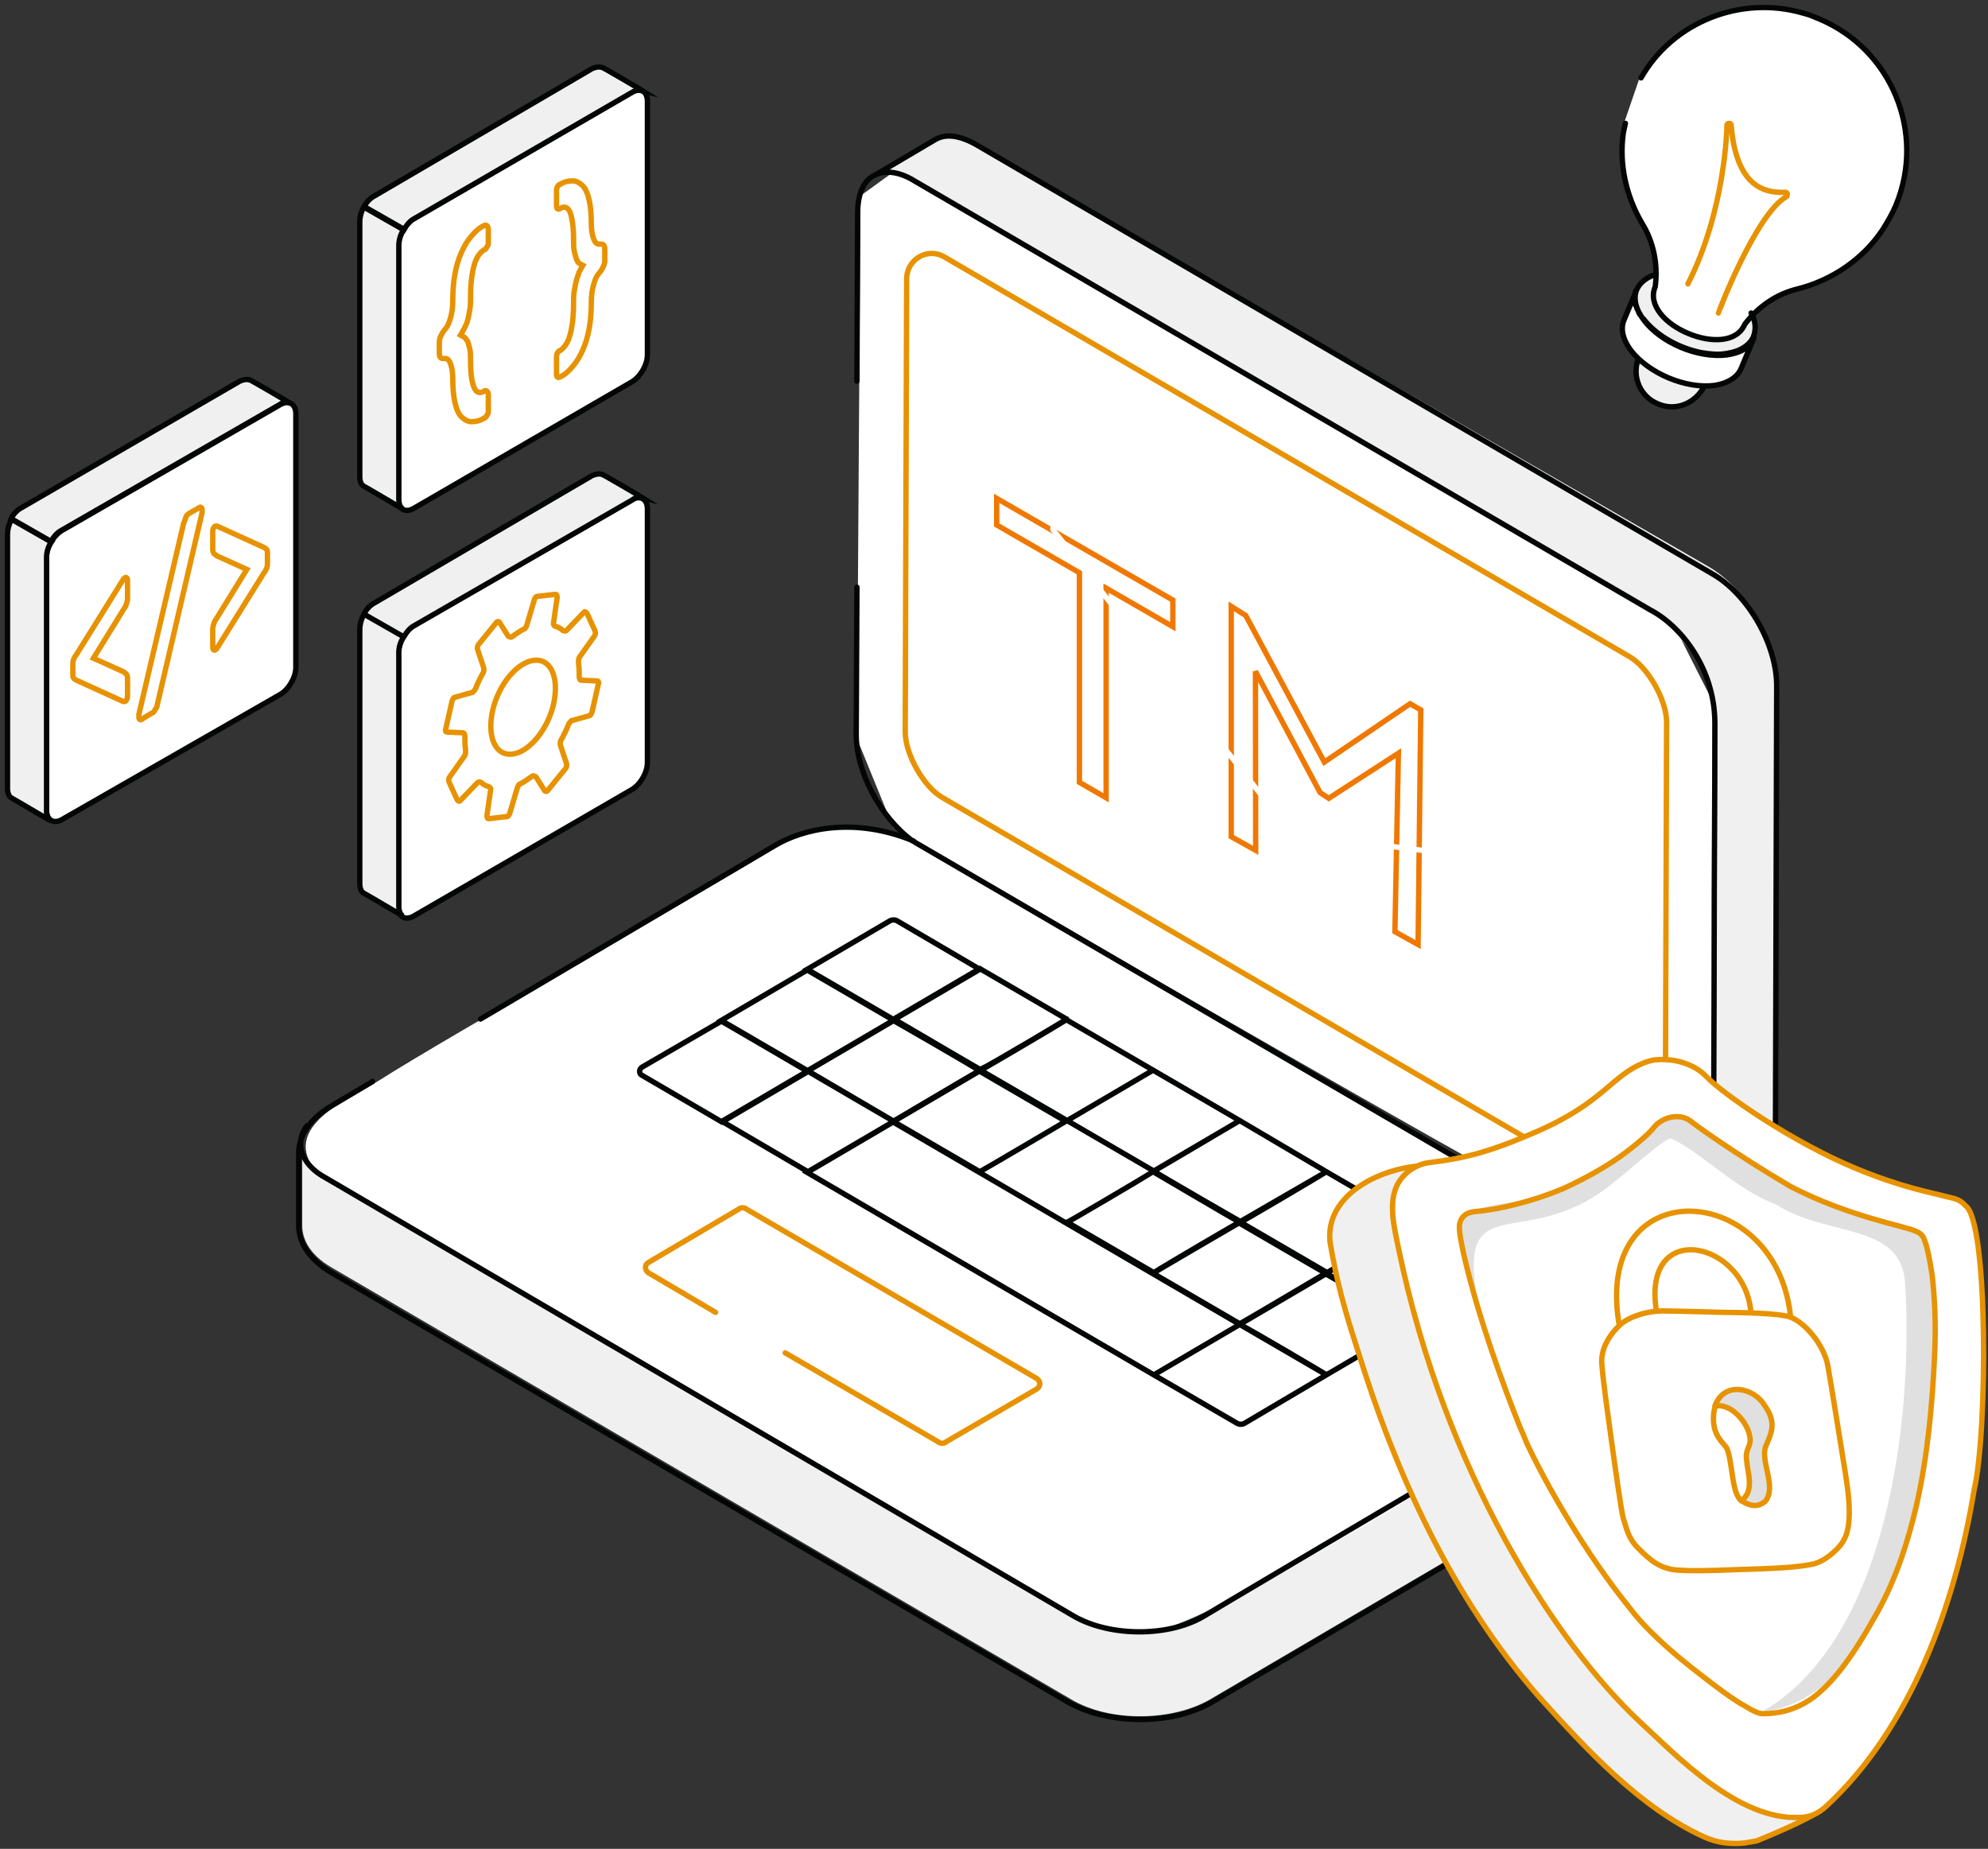
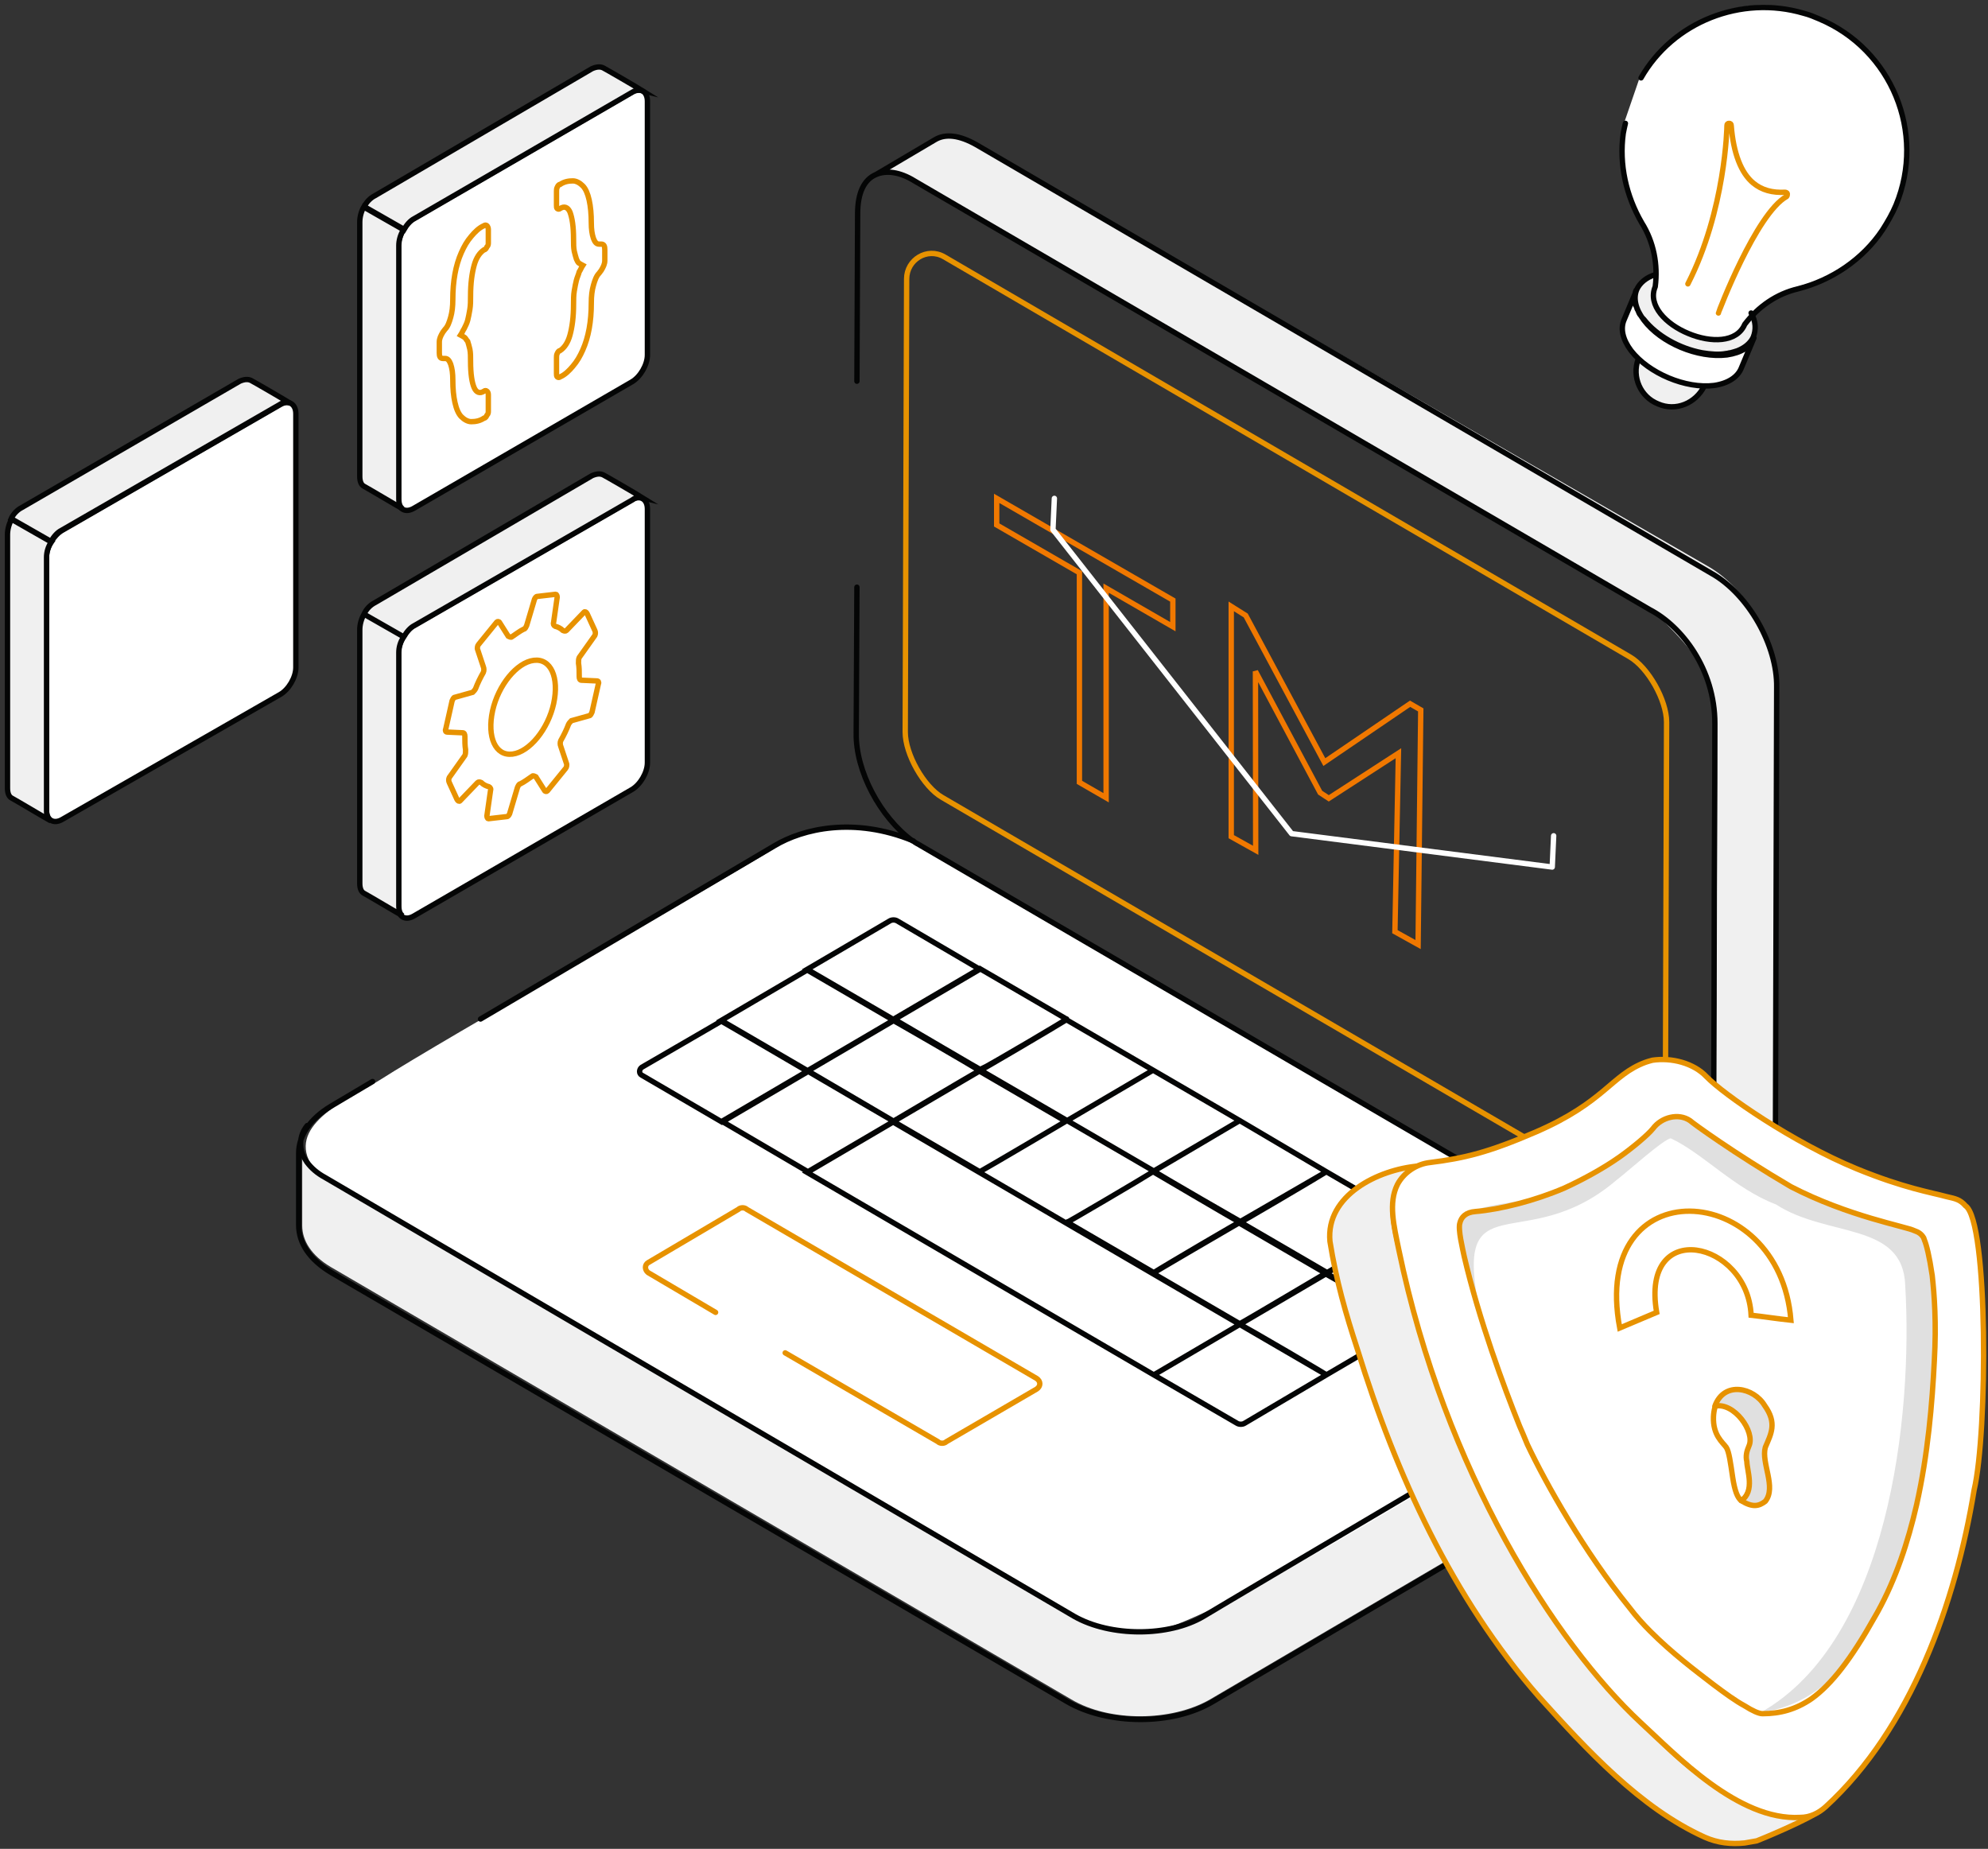
<svg xmlns="http://www.w3.org/2000/svg" width="371" height="345" viewBox="0 0 371 345" fill="none">
  <rect x="0" y="0" width="371" height="345" fill="#333333" stroke="none" />
  <path d="M11.604 98.966L52.294 75.506C53.885 74.578 55.21 75.373 55.21 77.229V124.546C55.21 126.402 53.885 128.655 52.294 129.583L11.604 152.91C10.013 153.838 8.688 153.043 8.688 151.187V103.87C8.688 102.147 10.013 99.893 11.604 98.966Z" fill="white" stroke="#040505" stroke-miterlimit="10" stroke-linecap="round" />
  <path d="M8.688 104.002V151.32C8.688 152.247 8.953 152.91 9.484 153.175C8.953 152.91 2.724 149.199 2.194 148.934C1.664 148.669 1.398 148.006 1.398 147.078V99.761C1.398 98.833 1.664 97.772 2.194 96.845L9.616 101.086C8.953 102.014 8.688 103.074 8.688 104.002ZM54.15 75.24C53.09 74.578 47.391 71.264 46.861 70.999C46.33 70.734 45.668 70.734 44.74 71.132L4.049 94.724C3.254 95.122 2.459 95.917 2.061 96.845L9.484 101.086C10.014 100.158 10.676 99.363 11.472 98.965L52.162 75.505C52.958 74.975 53.62 74.975 54.15 75.24Z" fill="#F0F0F0" stroke="#040505" stroke-miterlimit="10" stroke-linecap="round" />
-   <path d="M17.437 122.823L23.004 125.341C23.137 125.474 23.402 125.606 23.534 125.739C23.667 125.871 23.799 126.136 23.799 126.534V129.848C23.799 130.113 23.799 130.245 23.667 130.51C23.534 130.775 23.402 130.908 23.269 130.908H23.137H23.004L14.256 126.932C13.991 126.799 13.859 126.667 13.726 126.534C13.594 126.402 13.594 126.136 13.594 125.739V124.148C13.594 123.751 13.594 123.353 13.726 123.088C13.859 122.823 13.991 122.425 14.256 122.16L23.004 108.111C23.004 107.978 23.137 107.978 23.137 107.978C23.137 107.978 23.269 107.978 23.269 107.846C23.402 107.713 23.534 107.713 23.667 107.846C23.799 107.978 23.799 108.111 23.799 108.376V111.689C23.799 112.087 23.667 112.485 23.534 112.882C23.402 113.28 23.137 113.545 23.004 113.81L17.437 122.823ZM34.27 97.64C34.403 97.375 34.535 96.977 34.668 96.579C34.8 96.182 35.065 95.917 35.331 95.784L37.186 94.724C37.319 94.591 37.451 94.591 37.584 94.724C37.716 94.856 37.716 94.989 37.716 95.254C37.716 95.387 37.716 95.519 37.716 95.652L29.366 131.438C29.366 131.703 29.233 132.101 28.968 132.366C28.836 132.764 28.571 133.029 28.173 133.161L26.45 134.222C26.318 134.354 26.185 134.354 26.052 134.222C25.92 134.089 25.92 133.956 25.92 133.691C25.92 133.559 25.92 133.426 25.92 133.294L34.27 97.64ZM40.5 103.737C40.367 103.604 40.102 103.472 39.969 103.339C39.837 103.207 39.704 102.942 39.704 102.544V99.23C39.704 98.965 39.704 98.833 39.837 98.568C39.969 98.303 40.102 98.17 40.234 98.17H40.367H40.5L49.247 102.146C49.513 102.279 49.645 102.411 49.778 102.544C49.91 102.676 49.91 102.942 49.91 103.339V104.93C49.91 105.327 49.91 105.725 49.778 105.99C49.645 106.255 49.513 106.653 49.247 106.918L40.5 120.967C40.5 121.1 40.367 121.1 40.367 121.1C40.367 121.1 40.234 121.1 40.234 121.232C40.102 121.365 39.969 121.365 39.837 121.232C39.704 121.1 39.704 120.967 39.704 120.702V117.389C39.704 116.991 39.837 116.593 39.969 116.196C40.102 115.798 40.367 115.533 40.5 115.268L46.066 106.255L40.5 103.737Z" fill="white" stroke="#E79200" stroke-miterlimit="10" stroke-linecap="round" />
  <path d="M77.215 40.779L117.905 17.187C119.496 16.259 120.821 17.054 120.821 18.91V66.227C120.821 68.083 119.496 70.336 117.905 71.264L77.215 94.857C75.624 95.784 74.299 94.989 74.299 93.134V45.816C74.431 43.96 75.624 41.707 77.215 40.779Z" fill="white" stroke="#040505" stroke-miterlimit="10" stroke-linecap="round" />
  <path d="M74.43 45.816V93.134C74.43 94.062 74.695 94.724 75.225 94.989C74.695 94.724 68.465 91.013 67.935 90.748C67.405 90.483 67.14 89.82 67.14 88.892V41.442C67.14 40.514 67.405 39.454 67.935 38.526L75.358 42.768C74.695 43.828 74.43 44.888 74.43 45.816ZM119.892 16.922C118.831 16.259 113.132 12.946 112.602 12.681C112.072 12.415 111.409 12.415 110.481 12.813L69.923 36.538C69.128 36.936 68.333 37.731 67.935 38.659L75.358 42.9C75.888 41.972 76.55 41.177 77.346 40.779L118.036 17.187C118.699 16.789 119.362 16.789 119.892 16.922Z" fill="#F0F0F0" stroke="#040505" stroke-miterlimit="10" stroke-linecap="round" />
  <path d="M91.13 76.698C91.13 76.963 91.13 77.228 90.865 77.493C90.733 77.759 90.6 78.024 90.335 78.024C89.54 78.554 88.745 78.686 87.949 78.686C87.287 78.686 86.624 78.289 86.094 77.759C85.564 77.228 85.166 76.301 84.901 75.108C84.636 73.915 84.503 72.59 84.503 70.866C84.503 69.674 84.371 68.746 84.106 67.951C83.84 67.288 83.575 66.89 83.045 66.89H82.648C82.117 66.89 81.985 66.493 81.985 65.83V63.842C81.985 63.179 82.25 62.649 82.648 61.986L83.045 61.456C83.575 60.926 83.84 60.13 84.106 59.203C84.371 58.275 84.503 57.215 84.503 55.889C84.503 54.166 84.636 52.575 84.901 51.118C85.166 49.66 85.564 48.334 86.094 47.141C86.624 45.948 87.154 45.021 87.949 44.093C88.612 43.298 89.407 42.502 90.335 42.105C90.468 41.972 90.733 41.972 90.865 42.105C90.998 42.237 91.13 42.502 91.13 42.767V45.286C91.13 45.551 91.13 45.816 90.865 46.081C90.733 46.346 90.6 46.611 90.335 46.611C89.54 47.141 88.877 48.069 88.479 49.527C88.082 50.985 87.817 52.841 87.817 55.226C87.817 56.154 87.817 56.949 87.684 57.745C87.552 58.54 87.419 59.203 87.287 59.733C87.154 60.263 86.889 60.793 86.624 61.323C86.359 61.721 86.226 62.119 85.961 62.516C86.226 62.649 86.359 62.781 86.624 62.914C86.889 63.046 87.022 63.444 87.287 63.709C87.419 64.107 87.552 64.637 87.684 65.167C87.817 65.83 87.817 66.493 87.817 67.42C87.817 69.806 88.082 71.397 88.479 72.324C88.877 73.252 89.54 73.517 90.335 72.987C90.468 72.855 90.733 72.855 90.865 72.987C90.998 73.12 91.13 73.252 91.13 73.65V76.698ZM103.854 66.758C103.854 66.493 103.854 66.227 103.987 65.962C104.119 65.697 104.252 65.432 104.517 65.432C105.312 64.902 105.975 63.974 106.373 62.516C106.77 61.058 107.035 59.203 107.035 56.817C107.035 55.889 107.035 55.094 107.168 54.299C107.3 53.503 107.433 52.841 107.566 52.31C107.698 51.78 107.963 51.25 108.096 50.72C108.361 50.322 108.493 49.925 108.758 49.527C108.493 49.395 108.361 49.262 108.096 49.129C107.831 48.997 107.698 48.599 107.566 48.334C107.433 47.937 107.3 47.406 107.168 46.876C107.035 46.214 107.035 45.551 107.035 44.623C107.035 42.237 106.77 40.647 106.373 39.586C105.975 38.659 105.312 38.394 104.517 38.924C104.385 39.056 104.119 39.056 103.987 38.924C103.854 38.791 103.854 38.659 103.854 38.261V35.743C103.854 35.478 103.854 35.212 103.987 34.947C104.119 34.682 104.252 34.417 104.517 34.417C105.312 33.887 106.108 33.755 106.903 33.755C107.566 33.755 108.228 34.152 108.758 34.682C109.289 35.212 109.686 36.14 109.951 37.333C110.216 38.526 110.349 39.984 110.349 41.575C110.349 42.767 110.481 43.695 110.747 44.49C111.012 45.153 111.277 45.551 111.807 45.551H112.205C112.735 45.551 112.867 45.948 112.867 46.611V48.599C112.867 49.262 112.602 49.792 112.205 50.455L111.807 50.985C111.277 51.515 111.012 52.31 110.747 53.238C110.481 54.166 110.349 55.226 110.349 56.552C110.349 58.275 110.216 59.865 109.951 61.323C109.686 62.781 109.289 64.107 108.758 65.3C108.228 66.493 107.698 67.42 106.903 68.348C106.24 69.143 105.445 69.939 104.517 70.336C104.385 70.469 104.119 70.469 103.987 70.336C103.854 70.204 103.854 69.939 103.854 69.674V66.758Z" fill="white" stroke="#E79200" stroke-miterlimit="10" stroke-linecap="round" />
  <path d="M77.215 116.727L117.905 93.267C119.496 92.339 120.821 93.134 120.821 94.99V142.307C120.821 144.163 119.496 146.416 117.905 147.344L77.215 170.936C75.624 171.864 74.299 171.069 74.299 169.213V121.896C74.431 119.908 75.624 117.654 77.215 116.727Z" fill="white" stroke="#040505" stroke-miterlimit="10" stroke-linecap="round" />
  <path d="M74.43 121.763V169.081C74.43 170.008 74.695 170.671 75.225 170.936C74.695 170.671 68.465 166.96 67.935 166.695C67.405 166.43 67.14 165.767 67.14 164.839V117.522C67.14 116.594 67.405 115.534 67.935 114.606L75.358 118.847C74.695 119.775 74.43 120.835 74.43 121.763ZM119.892 92.869C118.831 92.206 113.132 88.892 112.602 88.627C112.072 88.362 111.409 88.362 110.481 88.76L69.923 112.485C69.128 112.883 68.333 113.678 67.935 114.606L75.358 118.847C75.888 117.919 76.55 117.124 77.346 116.726L118.036 93.266C118.699 92.736 119.362 92.736 119.892 92.869Z" fill="#F0F0F0" />
  <path d="M67.935 114.606C67.405 115.534 67.14 116.594 67.14 117.522V164.839C67.14 165.767 67.405 166.43 67.935 166.695C68.465 166.96 74.695 170.671 75.225 170.936C74.695 170.671 74.43 170.008 74.43 169.081V121.763C74.43 120.835 74.695 119.775 75.358 118.847M67.935 114.606L75.358 118.847M67.935 114.606C68.333 113.678 69.128 112.883 69.923 112.485L110.481 88.76C111.409 88.362 112.072 88.362 112.602 88.627C113.132 88.892 118.831 92.206 119.892 92.869C119.362 92.736 118.699 92.736 118.036 93.266L77.346 116.726C76.55 117.124 75.888 117.919 75.358 118.847" stroke="#040505" stroke-miterlimit="10" stroke-linecap="round" />
  <path d="M111.408 127.065L108.492 126.932C108.227 126.932 108.095 126.667 108.095 126.269C108.095 125.342 108.095 124.546 107.962 123.751C107.962 123.353 107.962 122.956 108.095 122.691L111.011 118.582C111.143 118.317 111.143 117.919 111.011 117.654L109.553 114.473C109.42 114.208 109.155 114.075 109.023 114.208L105.709 117.654C105.576 117.787 105.311 117.787 105.046 117.654C104.649 117.256 104.118 116.991 103.588 116.859C103.323 116.726 103.191 116.461 103.323 116.064L103.986 111.425C103.986 111.16 103.853 110.894 103.721 110.894L100.275 111.292C100.01 111.292 99.877 111.557 99.745 111.822L98.287 116.726C98.154 116.991 98.022 117.389 97.756 117.389C96.961 117.787 96.299 118.317 95.503 118.847C95.371 118.98 95.106 118.847 94.841 118.714L93.25 116.196C93.117 115.931 92.852 115.931 92.72 116.064L89.274 120.305C89.141 120.437 89.009 120.968 89.141 121.233L90.201 124.414C90.334 124.679 90.334 125.209 90.201 125.474C89.671 126.402 89.141 127.462 88.743 128.523C88.611 128.788 88.346 129.053 88.213 129.185L84.9 130.113C84.635 130.113 84.502 130.511 84.37 130.776L83.177 136.077C83.044 136.343 83.177 136.608 83.442 136.608L86.358 136.74C86.623 136.74 86.755 137.005 86.755 137.403C86.755 138.331 86.755 139.126 86.888 139.921C86.888 140.319 86.888 140.716 86.755 140.982L83.84 145.09C83.707 145.355 83.707 145.753 83.84 146.018L85.297 149.199C85.43 149.464 85.695 149.597 85.828 149.464L89.141 146.018C89.274 145.886 89.539 145.886 89.804 146.018C90.201 146.416 90.732 146.681 91.262 146.813C91.527 146.946 91.659 147.211 91.527 147.609L90.864 152.248C90.864 152.513 90.997 152.778 91.129 152.778L94.575 152.38C94.841 152.38 94.973 152.115 95.106 151.85L96.564 146.946C96.696 146.681 96.829 146.283 97.094 146.283C97.889 145.886 98.552 145.355 99.347 144.825C99.48 144.693 99.745 144.825 100.01 144.958L101.6 147.476C101.733 147.741 101.998 147.741 102.13 147.609L105.576 143.367C105.709 143.235 105.842 142.705 105.709 142.44L104.649 139.259C104.516 138.993 104.516 138.463 104.649 138.198C105.179 137.27 105.709 136.21 106.107 135.15C106.239 134.885 106.504 134.62 106.637 134.487L109.95 133.559C110.215 133.559 110.348 133.162 110.481 132.896L111.673 127.595C111.806 127.33 111.673 127.065 111.408 127.065ZM103.323 131.306C102.263 136.077 98.817 140.319 95.636 140.716C92.455 141.114 90.864 137.535 91.925 132.631C92.985 127.86 96.431 123.618 99.612 123.221C102.793 122.823 104.384 126.402 103.323 131.306Z" fill="white" stroke="#E79200" stroke-miterlimit="10" stroke-linecap="round" />
-   <path d="M166.679 154.368L159.919 137.801L160.582 36.538L166.812 32.032L310.885 113.678L320.163 131.969L319.898 227.929C319.898 227.929 322.947 238.798 316.85 238.665C310.753 238.533 166.679 154.368 166.679 154.368Z" fill="white" />
  <path d="M206.424 109.75L206.424 148.867L201.442 145.991L201.442 106.874L186 97.959L186 93L218.877 111.982L218.877 116.94L206.424 109.75ZM206.424 109.75L206.424 114.158" stroke="#F07800" />
  <path d="M229.774 156.126L229.774 113.152L232.478 114.852L247.146 142.207L263.149 131.32L265.142 132.47L264.644 176.258L260.319 173.857L260.973 140.551L247.974 148.971L246.362 147.912L234.293 125.28L234.335 158.672L229.774 156.126Z" stroke="#F07800" />
  <path d="M307.571 113.28L171.053 34.152C167.474 32.032 164.823 31.634 162.437 32.96L174.366 25.935C176.619 24.477 178.21 24.609 181.788 26.73L318.837 105.725C325.995 109.834 331.694 119.907 331.694 128.125L331.031 225.014C331.031 229.122 329.706 231.508 327.32 232.966L316.186 239.461C318.44 238.003 320.03 235.882 320.03 231.773L320.295 134.885C320.295 134.885 319.898 128.125 316.849 123.354C313.801 118.582 307.571 113.28 307.571 113.28Z" fill="#F0F0F0" />
  <path d="M275.497 287.972L225.793 317.131C218.636 321.24 207.105 321.372 199.947 317.131L61.706 236.413C58.127 234.292 56.404 231.509 56.404 228.725V212.688C56.404 215.471 58.127 218.254 61.706 220.375L199.947 301.093C207.105 305.335 218.636 305.335 225.793 301.093L309.295 252.053C312.873 249.932 314.597 247.281 314.597 244.498V260.535C314.597 263.186 312.741 265.97 309.295 268.09L294.848 276.573L275.497 287.972Z" fill="#F0F0F0" />
  <path d="M313.403 245.293C313.271 248.474 311.017 251.257 308.234 252.715C300.016 256.029 220.358 308.516 212.538 304.407C208.032 304.672 203.658 303.611 199.682 301.358L62.368 221.303C60.247 220.11 58.524 218.519 57.596 216.399C54.415 209.241 65.946 204.602 70.85 201.554C83.309 193.601 131.82 166.165 145.339 157.815C152.364 153.706 163.895 153.706 171.052 157.815L308.366 237.87C311.945 239.991 313.668 242.774 313.403 245.293Z" fill="white" />
  <path d="M133.544 244.895L120.953 237.473C120.29 236.943 120.29 236.015 120.953 235.617L137.785 225.676C138.183 225.279 138.978 225.279 139.376 225.676L193.453 257.222C194.249 257.752 194.249 258.68 193.453 259.21L176.62 269.018C176.223 269.415 175.428 269.415 175.03 269.018L146.533 252.45M311.018 134.752C311.018 130.644 307.572 124.547 304.126 122.558L176.223 47.937C173.042 46.081 169.198 48.467 169.198 52.046L168.933 136.608C168.933 140.717 172.379 146.814 175.825 148.802L303.729 223.423C306.91 225.279 310.753 222.893 310.753 219.314L311.018 134.752Z" stroke="#E79200" stroke-miterlimit="10" stroke-linecap="round" />
  <path d="M275.761 288.502L226.323 317.528C218.768 322.035 206.707 321.902 199.152 317.528L61.838 237.473C57.862 235.087 55.741 232.039 55.741 228.592V215.206C55.741 211.759 57.994 208.711 61.705 206.458L69.525 201.819M57.331 210.036C55.741 212.025 55.741 214.41 57.066 216.531C57.199 216.664 57.199 216.796 57.331 216.929C58.127 217.989 59.187 218.917 60.645 219.712L200.477 301.623C207.237 305.467 218.105 305.467 224.6 301.623C228.709 299.105 306.909 252.98 310.488 250.86C311.548 250.329 312.476 249.534 313.138 248.871C313.271 248.739 313.403 248.606 313.536 248.474C316.319 245.293 315.524 241.714 310.62 238.798M163.498 32.562C165.354 31.767 167.872 32.032 170.655 33.755L307.969 113.811C313.801 116.859 320.031 124.812 320.031 135.017C320.031 150.392 319.898 162.056 319.898 176.106C319.898 190.288 319.766 206.855 319.766 231.906C319.766 238.268 316.054 241.184 310.753 238.798M163.498 32.562C161.245 33.49 160.052 36.008 160.052 39.852L159.919 71.132M163.498 32.562L174.499 26.067C176.487 24.875 179.138 25.272 182.186 26.995L319.5 107.051C326.26 110.895 331.694 120.438 331.562 128.258L331.297 225.146C331.297 228.592 330.236 230.978 328.248 232.171L316.85 238.798M310.753 238.666C310.355 238.401 309.692 238.268 309.162 237.87L171.848 157.815C171.451 157.55 170.788 157.285 170.39 156.887C159.389 152.38 149.846 154.634 144.544 157.815L89.672 190.155M159.919 109.569L159.787 136.74C159.654 143.898 164.293 152.513 170.258 156.887M315.127 246.751V260.137C315.127 263.584 313.006 266.632 309.162 268.885L294.848 277.368M247.53 256.559L263.568 247.148C262.772 246.618 246.47 237.075 247.397 237.738L231.36 247.148M247.53 256.559C248.59 257.089 232.155 247.413 231.36 247.148M247.53 256.559L232.288 265.572C231.89 265.837 231.227 265.837 230.83 265.572L215.322 256.559M247.53 256.559L231.36 247.148M231.36 247.148L215.322 256.559M231.36 247.148L166.679 209.374L150.641 218.784L215.322 256.559M150.774 199.831L166.812 190.42L150.641 181.01L134.604 190.42C135.266 190.818 151.702 200.361 150.774 199.831ZM150.774 199.831L134.736 209.241L150.774 218.652L166.812 209.241M150.774 199.831L166.812 209.241M166.812 209.241L182.849 199.831C182.186 199.301 165.619 189.757 166.679 190.42L150.641 199.831C151.304 200.228 167.872 209.904 166.812 209.241ZM215.19 199.698L199.152 209.109M215.19 199.698L231.36 209.109M215.19 199.698L199.019 190.288C197.561 191.215 182.054 200.361 182.982 199.698L199.152 209.109M199.152 209.109L215.322 218.519M215.322 218.519C216.382 217.989 232.42 208.446 231.36 209.109M215.322 218.519L231.36 209.109M215.322 218.519C215.985 219.049 232.553 228.592 231.492 227.93L247.53 218.652M231.36 209.109L247.53 218.652M247.53 218.652C246.072 219.58 230.564 228.725 231.492 228.062L247.662 237.473L263.7 228.062L247.53 218.652ZM199.019 190.155L182.849 180.745L166.812 190.155C168.667 191.215 183.91 200.228 182.982 199.566C184.44 198.903 199.947 189.757 199.019 190.155ZM215.19 237.605L231.36 247.016C232.42 246.486 248.458 236.943 247.397 237.605L231.227 228.195C229.372 229.255 214.394 238.003 215.19 237.605ZM198.887 209.241L182.717 199.831C181.656 200.361 165.619 209.904 166.679 209.241L182.849 218.652C184.307 217.856 199.815 208.711 198.887 209.241ZM215.19 218.652C213.732 219.58 198.224 228.725 199.152 228.062L215.322 237.473C217.178 236.28 232.287 227.4 231.36 228.062C230.697 227.797 214.129 217.989 215.19 218.652ZM134.736 209.374L150.774 199.963C149.183 199.035 133.543 189.89 134.604 190.553L119.759 199.168C119.229 199.566 119.229 200.361 119.759 200.626L134.736 209.374ZM167.474 171.864C167.077 171.599 166.414 171.599 166.016 171.864L150.641 180.877L166.812 190.288L182.849 180.877L167.474 171.864ZM278.412 236.81L263.568 228.195L247.53 237.605L263.7 247.016L278.412 238.401C279.075 237.87 279.075 237.075 278.412 236.81Z" stroke="#040505" stroke-miterlimit="10" stroke-linecap="round" />
  <path d="M196.766 93.001L196.501 98.833L241.035 155.561L289.678 161.791L289.943 155.959" stroke="white" stroke-miterlimit="10" stroke-linecap="round" stroke-linejoin="round" />
  <path d="M339.913 337.675C337.924 339.398 328.249 343.374 327.851 343.507C327.188 343.639 326.393 343.772 325.598 343.904C323.08 344.17 320.561 343.904 318.176 342.844C306.114 337.41 296.041 326.409 287.293 316.733C270.99 298.177 260.52 275.115 253.362 251.92C251.109 245.028 249.386 239.063 248.193 231.641C247.398 223.026 257.206 218.254 264.628 217.591C263.17 218.519 262.11 219.182 261.447 220.375C259.062 223.953 259.989 228.46 261.182 233.231C266.351 252.052 274.039 282.272 306.644 321.107C312.741 328.662 327.188 341.254 339.913 337.675Z" fill="#F0F0F0" stroke="#E79200" />
  <path d="M368.409 278.031C364.963 299.105 356.613 322.565 340.708 337.145C339.382 338.337 337.792 339.133 335.936 339.133C324.405 339.795 312.741 327.469 306.114 321.372C290.342 306.66 269.665 274.717 261.05 233.231C260.122 228.725 259.062 224.483 260.785 221.037C261.977 218.784 264.363 217.194 266.882 216.928C273.244 216.133 277.75 215.073 286.63 211.229C299.487 205.662 300.68 200.626 307.042 198.24C307.44 198.107 307.837 197.975 308.367 197.842C311.946 197.312 316.055 198.373 318.441 200.891C321.622 204.204 334.611 213.217 346.54 218.121C355.287 221.7 360.324 222.495 363.24 223.291C364.963 223.688 365.758 223.821 366.819 225.014C371.06 227.93 370.927 267.427 368.409 278.031Z" fill="white" stroke="#E79200" />
  <path d="M360.721 253.643C359.794 274.452 353.697 316.335 328.646 319.516C352.504 305.997 357.01 264.246 355.552 239.858C355.155 227.93 340.973 230.978 331.43 224.749C323.742 221.833 317.778 215.205 311.813 212.422C310.62 212.422 303.728 218.652 301.475 220.375C284.377 234.822 270.99 219.844 276.159 244.762C264.893 212.29 281.726 235.882 307.704 211.229C309.295 209.241 312.343 208.048 313.934 208.446C317.115 209.241 321.754 214.278 334.345 221.302C362.047 234.424 360.721 221.833 360.721 253.643Z" fill="#E0E0E0" />
  <path d="M334.212 221.435C323.609 215.206 315.789 209.506 315.391 209.109C313.271 207.651 310.09 208.446 308.499 210.567C307.571 211.76 304.523 214.278 302.27 215.868C299.089 218.122 295.112 220.242 291.931 221.7C286.364 224.086 280.002 225.677 275.363 226.074C273.508 226.207 272.713 227.134 272.448 228.195C272.05 229.388 272.978 233.099 273.243 234.424C276.026 246.353 280.665 258.812 283.581 266.102C283.979 267.03 284.509 268.223 285.039 269.548C288.485 276.838 295.642 289.562 304.125 300.033C305.318 301.623 306.643 303.081 307.969 304.407C312.078 308.516 316.319 311.697 319.765 314.347C321.886 315.938 323.874 317.396 325.597 318.324C327.055 319.251 328.248 319.782 328.911 319.782C332.224 319.782 335.14 318.986 338.056 316.998C341.767 314.347 345.478 309.576 349.852 301.756C349.985 301.491 350.25 301.093 350.383 300.828C353.829 294.599 356.082 287.706 357.672 280.814C359.793 271.404 360.588 261.861 360.986 253.908C361.384 246.883 360.986 241.582 360.588 238.003C360.058 234.424 359.528 232.304 359.13 231.376C359.13 231.243 358.998 231.111 358.998 230.978C358.6 230.315 358.07 229.918 357.275 229.653C355.684 228.858 344.948 227.002 334.212 221.435Z" stroke="#E79200" />
  <path d="M334.216 246.353C332.095 219.977 296.706 217.989 302.273 247.811C304.526 246.883 306.912 245.823 309.165 244.895C306.117 227.134 326.131 231.508 326.793 245.425C329.179 245.69 331.697 246.088 334.216 246.353Z" stroke="#E79200" />
-   <path d="M298.958 254.836C299.224 258.017 300.019 263.716 300.682 268.488C301.344 273.259 302.537 281.874 302.935 283.332C303.465 284.79 303.73 287.043 305.851 289.032C307.839 291.02 309.827 292.875 313.406 293.008C316.984 293.273 323.744 292.875 328.781 292.743C331.962 292.61 335.01 292.478 337.926 291.948C339.649 291.682 341.372 290.49 342.565 289.297C343.89 288.104 344.686 286.646 344.951 284.658C345.348 281.874 344.951 278.561 344.421 275.115C343.493 269.415 341.77 258.547 341.107 254.836C340.444 250.992 336.468 246.088 333.287 245.558C330.106 244.895 321.756 244.895 321.756 244.895C321.756 244.895 312.875 244.63 310.225 244.63C307.574 244.63 304.26 245.558 302.405 247.148C300.549 248.871 298.561 251.655 298.958 254.836Z" fill="white" stroke="#E79200" />
  <path d="M319.768 264.379C320.033 259.21 323.612 260.535 325.07 261.596C325.07 261.596 326.13 263.186 326.263 264.246C326.395 265.307 327.456 272.331 327.323 274.452C327.191 276.573 325.733 280.417 324.937 280.019C324.275 279.489 323.745 278.296 323.347 275.645C322.949 272.994 322.684 270.873 322.154 270.078C321.491 269.15 319.636 267.825 319.768 264.379Z" fill="white" stroke="#E79200" />
  <path d="M320.032 262.391C321.755 257.619 327.322 258.945 329.31 262.258C331.696 265.572 330.503 267.56 329.442 270.078C328.647 272.994 331.563 277.501 329.442 280.152C328.25 281.079 327.057 281.345 324.936 280.019C327.587 278.296 325.996 274.32 325.996 272.729C325.731 271.669 325.996 270.741 326.394 269.813C327.587 267.163 323.611 261.596 320.032 262.391Z" fill="#E0E0E0" stroke="#E79200" stroke-linecap="round" stroke-linejoin="round" />
  <path d="M305.716 67.023C304.523 70.336 306.113 74.047 309.427 75.373C312.74 76.831 316.452 75.24 318.042 72.059M308.897 51.25C307.174 51.78 305.981 52.84 305.451 54.033C305.451 54.033 305.451 54.166 305.318 54.166C305.318 54.298 305.186 54.431 305.186 54.564C305.186 54.696 305.053 54.961 305.053 55.226V55.359C305.053 55.491 305.053 55.757 305.053 56.022C305.053 56.154 305.053 56.419 305.186 56.552V56.684C305.186 56.949 305.318 57.082 305.451 57.347C305.451 57.612 305.583 57.745 305.716 58.01C305.848 58.407 305.981 58.672 306.246 58.938C306.378 59.203 306.511 59.335 306.776 59.6C309.162 62.649 313.403 65.034 317.645 65.83C319.235 66.095 320.826 66.227 322.151 65.962C322.416 65.962 322.681 65.83 322.946 65.83C323.476 65.697 323.874 65.565 324.272 65.432C325.597 64.902 326.525 64.107 327.055 63.179C327.055 63.179 327.055 63.046 327.188 63.046V62.914C327.718 61.588 327.718 59.998 326.79 58.407" fill="#F0F0F0" />
  <path d="M306.777 59.733C309.958 63.974 316.85 66.89 322.284 66.228C324.935 65.83 326.658 64.77 327.321 63.047L324.935 68.746C324.272 70.336 322.549 71.529 319.898 71.927C314.597 72.59 307.704 69.674 304.391 65.432C302.8 63.312 302.403 61.324 303.065 59.733L305.451 54.034C304.788 55.624 305.186 57.612 306.777 59.733ZM303.198 22.621C303.065 23.284 302.933 23.947 302.8 24.477C302.005 30.309 303.33 36.273 306.246 41.177C308.367 44.888 309.162 48.997 308.765 53.106C307.307 56.552 310.753 60.131 314.994 61.854C319.103 63.577 324.007 63.577 325.465 60.131C327.983 56.95 331.429 54.564 335.406 53.504C341.768 51.913 347.467 48.202 351.178 42.502C352.106 41.044 353.034 39.587 353.697 37.864C359.396 24.344 353.034 8.837 339.382 3.137C338.454 2.74 337.526 2.342 336.466 2.077C324.935 -1.369 312.211 3.668 306.114 14.138" fill="white" />
  <path d="M305.716 67.023C304.523 70.336 306.114 74.047 309.428 75.373C312.741 76.831 316.452 75.24 318.043 72.059M305.451 54.033L303.066 59.733C302.403 61.323 302.8 63.311 304.391 65.432C307.704 69.673 314.597 72.589 319.898 71.927C322.549 71.529 324.272 70.336 324.935 68.746L327.321 63.046C326.658 64.769 324.935 65.83 322.284 66.227C316.85 66.89 309.958 63.974 306.777 59.733C305.186 57.612 304.789 55.624 305.451 54.033ZM305.451 54.033C305.981 52.84 307.174 51.78 308.897 51.25M305.451 54.033C305.451 54.033 305.451 54.166 305.319 54.166C305.319 54.298 305.186 54.431 305.186 54.564C305.186 54.696 305.054 54.961 305.054 55.226V55.359C305.054 55.491 305.054 55.757 305.054 56.022C305.054 56.154 305.054 56.419 305.186 56.552V56.684C305.186 56.949 305.319 57.082 305.451 57.347C305.451 57.612 305.584 57.745 305.716 58.01C305.849 58.407 305.981 58.672 306.247 58.938C306.379 59.203 306.512 59.335 306.777 59.6C309.162 62.649 313.404 65.034 317.645 65.83C319.236 66.095 320.826 66.227 322.152 65.962C322.417 65.962 322.682 65.83 322.947 65.83C323.477 65.697 323.875 65.565 324.272 65.432C325.598 64.902 326.526 64.107 327.056 63.179C327.056 63.179 327.056 63.046 327.188 63.046V62.914C327.718 61.588 327.718 59.998 326.791 58.407" stroke="#040505" stroke-miterlimit="10" stroke-linecap="round" stroke-linejoin="round" />
  <path d="M306.247 14.536C312.211 4.065 324.935 -0.971 336.599 2.475C337.66 2.74 338.587 3.137 339.515 3.535C353.034 9.234 359.396 24.742 353.83 38.261C353.167 39.852 352.239 41.442 351.311 42.9C347.6 48.467 341.768 52.311 335.539 53.901C331.563 54.829 328.116 57.215 325.598 60.528C324.14 63.974 319.236 63.974 315.127 62.251C310.886 60.528 307.44 56.95 308.898 53.504C309.428 49.395 308.633 45.153 306.379 41.575C303.464 36.538 302.138 30.706 302.933 24.874C303.066 24.212 303.198 23.549 303.331 23.019" stroke="#040505" stroke-miterlimit="10" stroke-linecap="round" stroke-linejoin="round" />
  <path d="M314.994 52.973C322.019 39.189 322.284 23.681 322.284 23.416C322.284 23.151 322.417 23.019 322.682 23.019C322.947 23.019 323.079 23.151 323.079 23.416C323.477 28.585 324.935 32.297 327.188 34.152C328.779 35.478 330.767 36.008 333.152 35.875C333.285 35.875 333.55 36.008 333.55 36.14C333.55 36.273 333.55 36.538 333.418 36.67C327.718 39.852 320.693 58.275 320.693 58.407" fill="white" />
  <path d="M314.994 52.973C322.019 39.189 322.284 23.681 322.284 23.416C322.284 23.151 322.417 23.019 322.682 23.019C322.947 23.019 323.079 23.151 323.079 23.416C323.477 28.585 324.935 32.297 327.188 34.152C328.779 35.478 330.767 36.008 333.152 35.875C333.285 35.875 333.55 36.008 333.55 36.14C333.55 36.273 333.55 36.538 333.418 36.67C327.718 39.852 320.693 58.275 320.693 58.407" stroke="#E79200" stroke-miterlimit="10" stroke-linecap="round" stroke-linejoin="round" />
</svg>